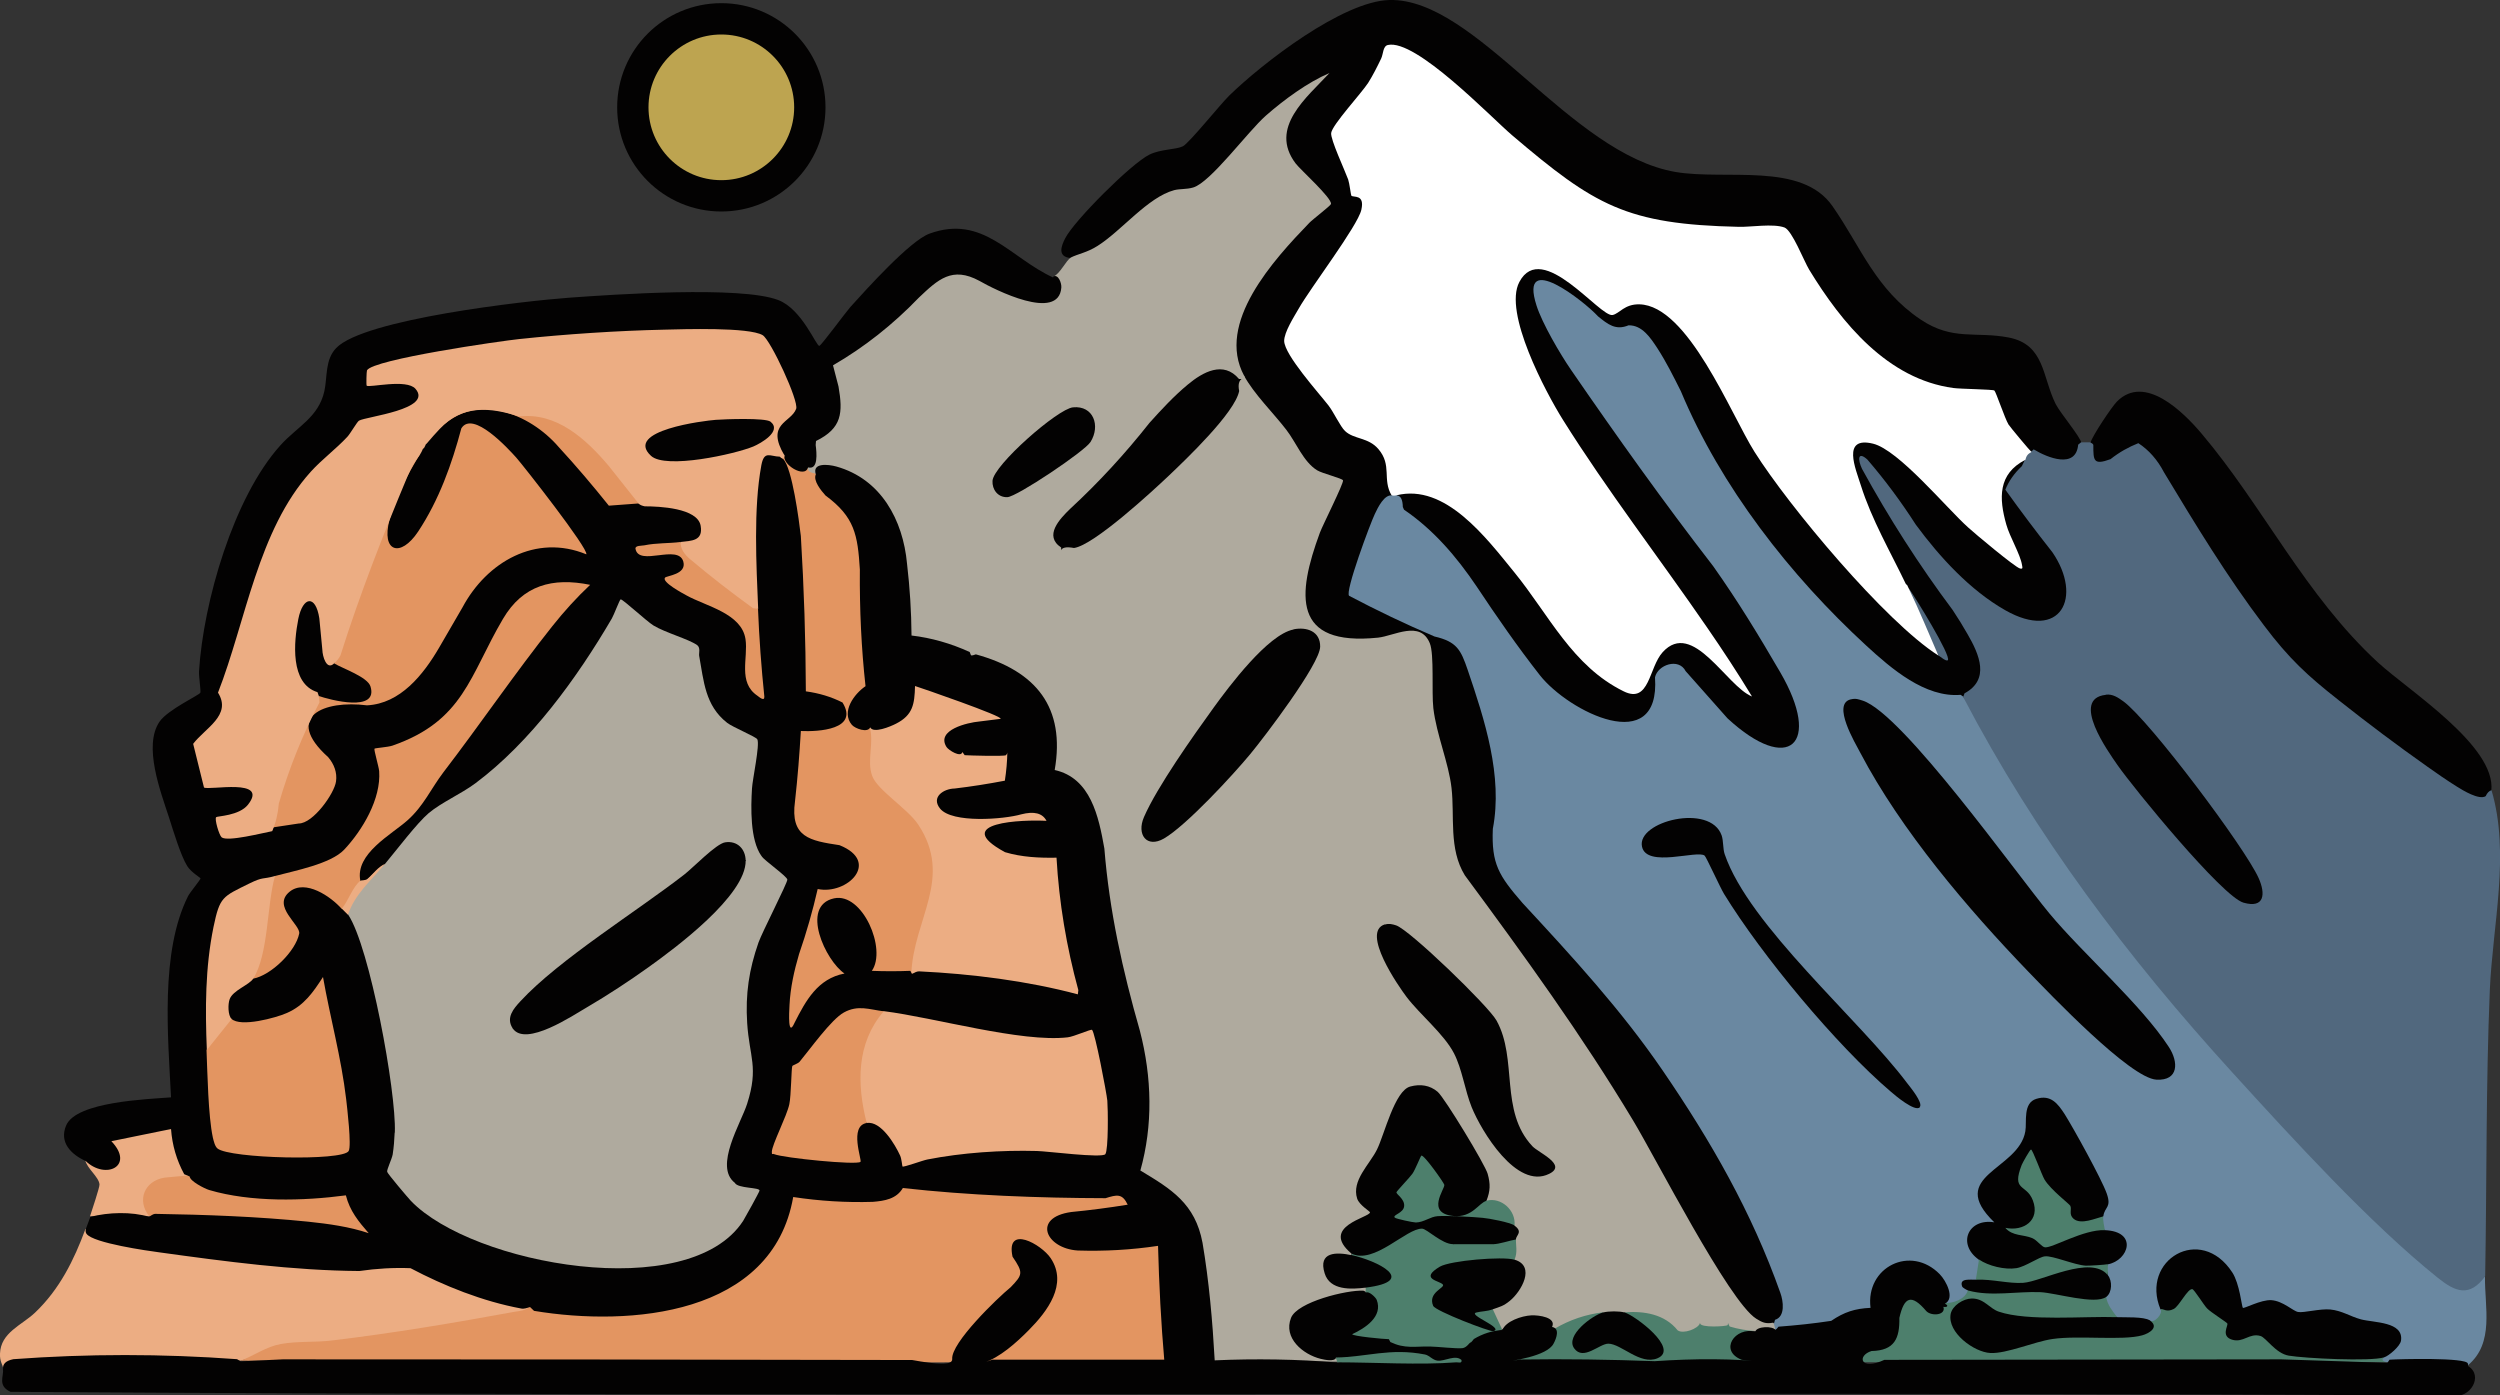
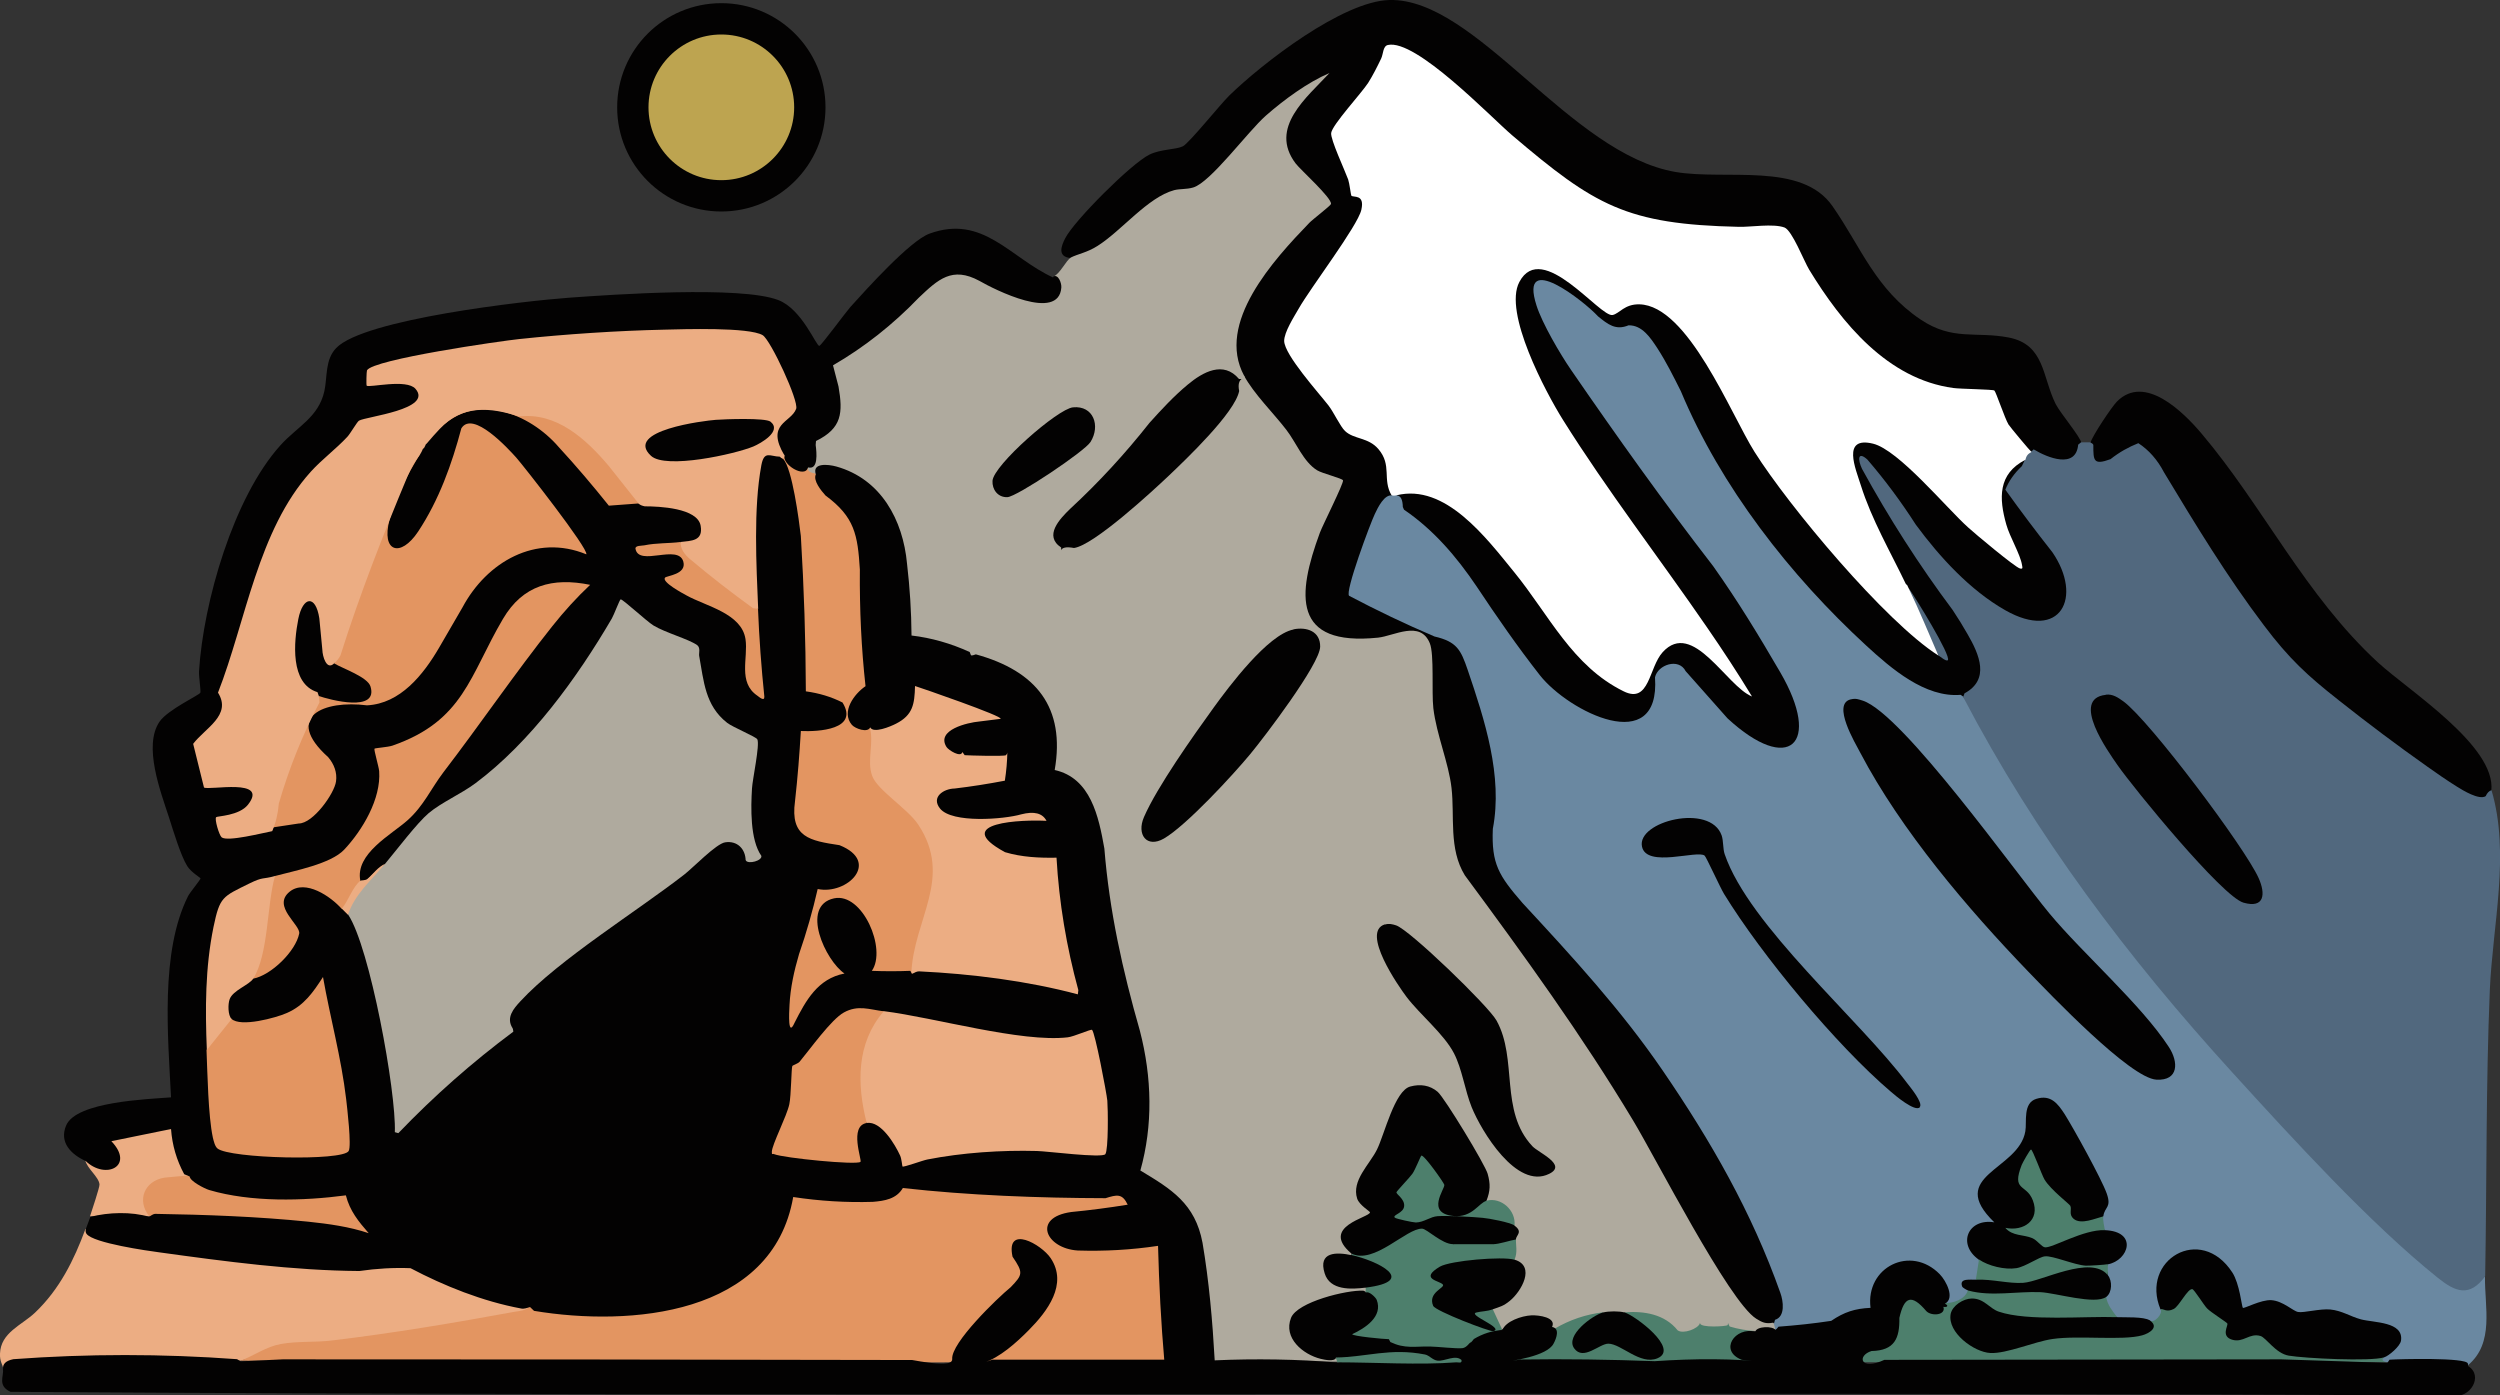
<svg xmlns="http://www.w3.org/2000/svg" id="Layer_2" data-name="Layer 2" viewBox="0 0 150 83.71">
  <rect x="0" y="0" width="150" height="83.71" fill="#333333" stroke="none" />
  <defs>
    <style>
      .cls-1 {
        fill: #6a88a1;
      }

      .cls-2 {
        fill: #030202;
      }

      .cls-3 {
        fill: #ecad83;
      }

      .cls-4 {
        fill: #4d7f6c;
      }

      .cls-5 {
        fill: #afaa9e;
      }

      .cls-6 {
        fill: #fff;
      }

      .cls-7 {
        fill: #51687e;
      }

      .cls-8 {
        fill: #bda450;
      }

      .cls-9 {
        fill: #e39561;
      }
    </style>
  </defs>
  <g id="Layer_1-2" data-name="Layer 1">
    <g>
      <path class="cls-2" d="M124.88,26.56c.16.99-.77,1.36-1.61,1.19-.07-.01-1.31-.58-1.37-.63l-.19.07c-1.07-1.08-1.69-2.17-2.19-3.6-5.83.38-9.79-4.28-12.04-9.16-.4-.66-.44-.69-1.23-.72-4.35.25-8.96-.12-12.5-2.95-2.27-1.75-4.43-3.62-6.5-5.59-.54-.52-3.25-2.69-3.95-2.29-.64,1.62-1.58,3.09-2.8,4.4-.47.53-.53.84-.22,1.48.45.91.77,1.85.96,2.81,1.01.18.69,1.14.31,1.79-1.44,2.11-2.8,4.24-4.1,6.41-.43.69-.06,1.25.36,1.85,1.08,1.3,2.08,2.66,2.98,4.07l.37.26c1.68.38,2.34,1.39,2.28,3.07.13.29.15.53.06.72-.04.02-.62.69-.65.73-.34.56-1.91,4.86-1.77,5.27,1.64.77,3.3,1.48,4.93,2.25.75.35,1.17.2,1.75,1.04.45.66,2.05,6.57,2.15,7.54.25,2.52-.99,4.3.71,6.47,2.13,2.71,4.71,5.06,6.85,7.79,3.27,4.17,7.77,11.32,9.39,16.33.22.67.63,2.04-.44,2.26-.14.48-.85.09-1.16-.12-.5-.33-1.04-1.1-1.39-1.6-.65-.93-1.24-1.9-1.82-2.88-4.18-7.81-9.05-15.28-14.46-22.46-.51-1.44-.72-2.97-.61-4.59l-.1-.86c-.75-2.55-1.24-4.94-1.12-7.56-.12-1.32-1.01-1.62-2.68-.91-7.51,1.17-4.6-5.62-2.69-9.45-1.71-.42-2.44-1.47-3.29-2.98l-1.57-1.87c-.51-.48-.8-1.01-.88-1.57-.42-.23-.53-.75-.6-1.21-.54-3.25,3.31-7.22,5.61-9.15-.64-.79-1.33-1.54-2.07-2.26-1.4-1.77-.05-3.58,1.28-4.88-2.15,1.35-4.02,3.05-5.6,5.09-.77.87-1.52,1.47-2.72,1.43-1.37.62-2.6,1.51-3.7,2.67-.44.41-.95.7-1.48.97-.27.14-.93.43-1.16.25-.76-.09-.55-.69-.3-1.18.55-1.07,3.96-4.48,5.05-5.02.69-.34,1.57-.29,2.01-.5.37-.18,2.24-2.51,2.78-3.04C75.76,3.78,80.56.07,83.37,0c5.21-.12,10.81,9.23,17.17,10.32,3.02.51,7.56-.62,9.41,2.05,1.71,2.45,2.57,4.98,5.3,6.81,1.92,1.28,3.29.69,5.27,1.07,2.18.42,2.01,2.37,2.82,3.99.28.55,1.49,1.98,1.54,2.33Z" />
      <path class="cls-4" d="M129.63,78.56l.15-.18c.5.11.96-.23,1.37-1.02.21-.24.47-.27.66,0,.5.84,1.11,1.37,1.92,1.89l.08.19c-.37,1.15.64.78,1.36.51l.45.02c.5.39,1.01.77,1.53,1.14,1.86.29,3.82.35,5.7.2l.2.14.19.28c-10.59-.08-21.19.06-31.78,0,.37-1.15.88-.8,1.68-1.07.92-.3.35-1.45.83-2.33,1.01-1.84,1.55,1.21,2.61.05.26-.16.55.2.47.47l.17.13c.09,1.35,1.8,2.35,3.08,1.92,2.28-.84,4.5-.92,6.91-.81.36,0,.72-.03,1.07-.09.47-.08.91-.26.7-.77.21-.05.56-.63.65-.65Z" />
      <path class="cls-2" d="M149.48,47.43c-.08.73-.55.63-1.17.47-1.16-.3-9.45-6.64-10.57-7.78-1.6-1.63-3.78-4.86-5.11-6.82-.71-1.06-3.54-6.23-4.31-6.51-.49-.18-1.51,1.37-2.54,1.05-.53-.16-.46-.87-.35-1.28s1.28-2.16,1.59-2.47c1.66-1.67,3.97.62,5.07,1.92,3.69,4.36,6.22,9.72,10.59,13.74,1.84,1.69,7.09,5.01,6.8,7.69Z" />
      <path class="cls-2" d="M116.31,39.33c.29-.03.37-.09.25-.17l-2.02-3.84c-.19.03-.23-.05-.09-.19l-.09-.09c-.07-.04-.15-.09-.21-.15s-.12-.11-.15-.17c-1.07-2.06-2.18-4.2-2.8-6.41-.65-2.33.87-2.38,2.43-1.23.54.4,1.04.86,1.52,1.32,1.82,2.02,3.8,3.83,5.95,5.43l-.09-.38c-.68-1.47-1.74-3.85-.52-5.29.24-.28.68-.76,1.04-.58,0,.02.16.11.05.37-.13.31-1.1,1.16-1.06,1.43.04.23,2.46,3.06,2.86,3.77.6,1.07,1.29,2.43.44,3.57-1.95,2.63-6.79-2.33-8.06-3.87-1.44-1.74-2.48-3.82-4.1-5.4.38,1.08.97,2.04,1.54,3.02,1.16,1.99,5.59,7.58,5.79,9.3.1.89-.28,1.81-1.19,2.07s-1.79-.09-2.58-.45c-3.74-1.72-10.54-10.09-12.63-13.75-.89-1.55-3.14-7.3-4.46-7.84-.58-.24-.74.07-1.16.04-.76-.05-2.44-1.84-3.19-2.31-3.58-2.22-.34,3,.27,4.02,3.79,6.35,9.98,12.74,13.17,19.26.48.98,1.4,2.86.55,3.82-1.12,1.25-3.27-.49-4.19-1.3-.54-.47-2.85-3.34-3.08-3.36-.16-.02-.87.28-.97.43-.36.56.41,1.55-.71,2.55-1.87,1.68-5.4-.88-6.66-2.38-2.22-2.65-4.02-6.22-6.53-8.66-.33-.32-1.43-1.02-1.59-1.23-.18-.24-.12-.66-.28-.95.35-.48,1.37-.29,1.91-.14,1.9.53,3.52,2.44,4.73,3.92,1.16,1.45,2.27,2.95,3.34,4.49.79,1.07,1.68,1.98,2.76,2.75.65.47,1.67,1.19,2.13.2.98-2.62,1.96-3.45,4.27-1.35l1.72,1.72c-3.17-4.67-6.39-9.31-9.66-13.92-1.59-2.41-3.23-4.98-3.97-7.76-.98-3.68,1.17-4.76,3.8-2.38.58.53,1.19,1.02,1.84,1.45,1.06-.59,1.76-.94,2.97-.25.7.4,1.28,1.03,1.78,1.66.7.88,1.28,1.87,1.83,2.85,2.95,6.07,7.52,11.51,12.69,15.87l.39.49Z" />
      <path class="cls-1" d="M117.8,41.84c.25.28.5.58.69.91,2.18,3.75,4.26,7.26,6.81,10.79,3.8,5.25,8.14,10.11,12.53,14.78,2.64,2.81,5.26,5.34,8.14,7.89.92.81,1.98,1.64,2.88.42l.25-.02c-.03,1.79.58,3.98-1.03,5.31-.56-.35-3.94-.18-4.85-.19-.28-.05-.34-.15-.19-.28l.02-.21c2.04-1.42-.22-1.73-1.46-1.89-1.3-.68-2.36-.64-3.74-.45-1.13-.72-1.89-.93-3.12-.27-.16.05-.3-.02-.37-.18,0-3.5-4.55-4.87-4.78-.79.12.35.14.65.05.9.18.24-.41.91-.65.65l-.2.11c-.53-.1-1.06-.14-1.6-.11l-.16-.19c-.43-.07-1-.89-.65-1.21,0-.22.04-.45.1-.68-.06-.23-.06-.44,0-.63-.25-.33-.25-.55,0-.65l.06-.2c1.14-.35,1.26-1.59-.1-1.65l-.15-.2c-.3-.02-.41-.74-.09-.84-.17-.14-.13-.4.13-.78.08-.69-1.84-3.96-2.28-4.71-.93-2.02-2.53-1.97-2.34.5-.46,1.09-1.25,2-2.37,2.74-.89.94-.36,1.61.42,2.46.09.2-.04.27-.23.33-1.23-.15-1.75,1.08-.77,1.84v.23c.25.21.13,1.11-.19,1.21-.09.16-.32.24-.68.23.1.14.17.28.21.42.43.29-1.27,1.26-1.4.75.65-1.76-2.55-3.56-3.95-1.39-.43.66-.26,1.79-.33,1.86-.05.05-.96.02-1.33.12-.42.12-.84.55-1.15.62-.95.2-2.39.23-3.4.38-.28.03-.33-.24-.09-.37l.06-.21c.63-.19.5-1.13.32-1.62-1.71-4.83-4.16-9.1-7.06-13.34-2.5-3.65-5.4-6.8-8.41-10.05-1.42-1.64-1.87-2.34-1.78-4.45.61-3.17-.49-6.54-1.51-9.54-.41-1.2-.65-1.69-1.99-2-1.76-.75-3.47-1.57-5.12-2.44-.28-.2,1.28-4.38,1.54-4.91.18-.39.58-1.2,1.04-1.11.04-.26.18-.21.28,0,.23.01.35.24.36.69l.07.16c1.75,1.19,3.14,2.8,4.36,4.61,1.21,1.82,2.45,3.61,3.79,5.32,1.72,2.19,7.25,4.97,6.91.13.16-.75,1.42-1.19,1.84-.37l2.51,2.83c3.68,3.4,5.69,1.57,3.16-2.77-1.3-2.23-2.52-4.24-4.02-6.36-2.97-3.84-5.78-7.78-8.53-11.78-.66-.96-1.73-2.79-2.07-3.86-1.08-3.37,2.89-.23,3.69.65.59.48,1.06.86,1.83.54.82-.02,1.32.75,1.73,1.37.53.82.97,1.7,1.41,2.58,2.39,5.72,6.55,11.06,11.13,15.27,1.5,1.38,3.53,3.13,5.66,2.95l.2.14Z" />
      <path class="cls-2" d="M111.06,41.96c.3-.07.45,0,.71.08,2.4.79,9.18,10.34,11.19,12.76s5.51,5.47,7.17,8.02c.59.9.6,2.03-.74,1.96-1.58-.08-6.41-5.16-7.69-6.48-3.64-3.78-7.63-8.47-10.08-13.13-.3-.58-1.73-2.94-.57-3.21Z" />
      <path class="cls-2" d="M115.19,66.44c-.3.29-1.5-.73-1.73-.93-3.28-2.79-7.77-8.21-10.02-11.88-.22-.36-1.06-2.2-1.16-2.29-.42-.36-3.48.76-3.76-.54-.33-1.52,4.1-2.63,4.78-.67.11.32.07.8.18,1.12,1.47,4.3,8.06,9.89,10.95,13.74.16.21.99,1.2.75,1.44Z" />
      <path class="cls-7" d="M125.44,26.56c.07.03.16.08.16.15,0,.92,0,1.22,1.03.84.53-.42,1.09-.73,1.67-.96.63.41,1.15,1,1.54,1.75,1.9,3.15,3.77,6.24,6.01,9.2,1.5,1.99,2.59,2.99,4.48,4.48,1.73,1.37,3.5,2.7,5.3,3.97.59.42,1.18.83,1.79,1.21.35.22,1.33.82,1.72.57.09-.2.21-.32.35-.36,1.13,3.82.07,8.07-.1,11.97-.24,5.68-.18,11.53-.28,17.2-.94,1.27-1.78.94-2.84.09-4.09-3.28-8.74-8.38-12.31-12.3-6.31-6.93-11.81-14.22-16.17-22.55l.08-.22c1.54-.83.89-2.33.19-3.54-.28-.49-.58-.98-.9-1.46-2.02-2.7-3.83-5.53-5.44-8.47-.27-.58-.25-1.07.32-.56,1.06,1.23,2.03,2.54,2.91,3.91,1.43,1.94,3.25,3.93,5.36,5.13,3.32,1.89,4.69-.77,2.83-3.48-.97-1.23-1.91-2.48-2.82-3.75.21-.52.54-.99.99-1.41l.2-.41c-.3-.19.08-.69.37-.47l.14-.13c.82.5,2.54,1.2,2.67-.28l.17-.14h.56Z" />
      <path class="cls-2" d="M126.35,41.68c.41-.05.73.17,1.05.4,1.56,1.13,7.31,8.79,8.12,10.61.42.94.36,1.83-.91,1.47s-6.59-6.86-7.57-8.27c-.53-.77-2.84-3.97-.69-4.2Z" />
      <path class="cls-7" d="M114.54,35.32c.35.48,2.55,4.04,2.33,4.29-.09.1-.46-.22-.56-.28-.82-1.15-1.44-2.63-1.77-4.01Z" />
      <path class="cls-7" d="M114.44,35.13c-.13.13-.18.08-.09-.09l.09.09Z" />
      <path class="cls-6" d="M83.5,29.73c-.58-.97.04-1.81-.8-2.79-.61-.71-1.46-.57-2-1.08-.29-.28-.68-1.13-.99-1.53-.59-.76-2.64-3.03-2.66-3.87,0-.54.59-1.45.87-1.94.7-1.24,3.54-4.96,3.76-5.93s-.48-.72-.6-.85c-.03-.04-.11-.74-.19-.97-.2-.55-1.07-2.41-1.02-2.79.06-.49,1.82-2.39,2.22-3.01.29-.46.54-.96.78-1.46.13-.27.1-.74.4-.81,1.68-.38,6.15,4.3,7.45,5.41,4.97,4.23,6.86,5.35,13.61,5.5.71.02,2.06-.21,2.74.04.46.18,1.17,2.02,1.48,2.53,1.95,3.2,4.71,6.57,8.65,7.1.42.06,2.36.08,2.46.15.09.06.63,1.68.85,2.04.11.17,1.28,1.57,1.38,1.65-.23.12-.3.22-.37.47-1.65.84-1.59,2.31-1.14,3.89.2.72.84,1.78.94,2.42.02.13.08.26-.12.21-.28-.06-2.73-2.11-3.12-2.47-1.3-1.17-4.17-4.65-5.7-5.02-1.9-.46-1.04,1.51-.73,2.5.65,2.06,1.77,3.98,2.7,5.92.02.04.08.07.09.09.03.06.06.12.09.19.63,1.3,1.19,2.68,1.77,4.01-3.18-2.02-8.97-8.95-11.03-12.22-1.43-2.27-3.99-8.79-6.91-8.85-.89-.02-1.19.55-1.6.64-.75.17-4.24-4.56-5.6-1.98-.97,1.83,1.58,6.61,2.61,8.26,2.64,4.22,5.84,8.37,8.67,12.49.93,1.35,1.83,2.72,2.68,4.12-1.53-.61-3.55-4.65-5.36-2.66-.84.92-.78,3.12-2.34,2.35-3.08-1.51-4.49-4.6-6.56-7.14-1.68-2.06-4.14-5.36-7.08-4.62-.16.04-.27,0-.28,0Z" />
      <path class="cls-4" d="M105.31,79.86c-.56.11-1.62.39-1.24,1.19.26.54,1.78.41,2.26.67h-16.4c.81-.41,3.85-.59,3.17-2.14,1.02-.27,1.93-1.25,3.08-.84v.13c-.62.28-2.66,1.81-1.08,2.1.73-.48,1.4-.6,2.01-.39,2.5,1.58,3.63.59.97-1.31-.34-.14-.54-.32-.58-.53.76-.48,2.01-.04,2.73.39.21.12.54.59.68.62.2.04.89-.35,1.11-.35h1.68c.29,0,1.32.3,1.63.47Z" />
      <path class="cls-2" d="M63.66,33.08c-.65-.48-.85-.85-.46-1.63.35-.71,2.19-2.22,2.84-2.94,1.36-1.51,4.86-6.18,6.73-6.5.71-.12,1.45.07,1.79.72-.08.25.04.55-.02.86-.39,1.84-8.06,8.99-10,9.47-.23.06-.74-.06-.88,0Z" />
      <path class="cls-5" d="M106.43,79.4l.09.37c-.33.05-.87.02-1.21.09-.52-.03-1.03-.12-1.53-.27l-.1-.2s0,.09-.03.12c-.05.07-1.63.18-1.65-.12-.11.34-1.01.67-1.34.43-.78-.97-2.01-1.17-3.18-1.08-.11.15-.31.19-.62.12-.33.08-.56.04-.69-.12-1,.12-1.97.44-2.89.98l-.18-.14c-.29-.65-1.35-.57-1.92-.38-.41.14-.63.38-1.07.56-.31.01-.77-.96-.56-1.21l.04-.21c.91-.14,2.47-1.9,1.31-2.56l-.05-.21c-.15-.25-.15-1.02.09-1.21l-.11-.08c.09-.25.09-.51.02-.76l-.18-.16c-.03-.7-.67-1.27-1.36-1.17l-.14-.16-.12-.22c.14-.37.15-.73.07-1.12-.18-.91-2-3.72-2.61-4.54-1.23-1.65-2.47-.84-2.97.86-.42,1.24-.84,2.38-1.65,3.42-.48.9-.57,1.5.39,2.12.11.18.07.35-.11.45l-1.14.6c-.64.47-.46.87.04,1.35v.24c.05.03.05.06,0,.09l-.13.16c-2.72-.42-1,2.32.84,1.62l.13.17c.26.06.25.21,0,.28-.97.14-4.06.61-4.34,1.67-.36,1.43,1.38,2.25,2.57,2.24.26.03.32.11.09.28-2.48,0-4.97,0-7.46,0-.31-2.01-.37-4.08-.66-6.09-.24-1.66-.48-2.77-1.76-3.93-.38-.35-2.11-1.29-2.15-1.41-.05-.15.41-1.85.46-2.23.54-4.35-1.16-8.12-1.99-12.24-.5-2.47-.34-7.45-2.37-9-.36-.27-1.16-.47-1.21-.52-.09-.1.1-1.67.09-2-.12-3.17-2.36-3.99-4.94-4.98.08-.62.47-1.24.84-1.72.35-.46,4.27-4.39,4.56-4.52.06-.21.33-.27.8-.18,1.19-.16,4.72-3.42,5.69-4.34,1.02-.97,3.97-3.78,4.22-5.08-.08-.39-.01-.64.19-.75.01-.04.1-.11.09-.19.62,1.14,1.76,2.24,2.55,3.27.59.76,1.02,1.92,1.85,2.43.31.19,1.5.48,1.55.6.06.16-1.22,2.69-1.39,3.15-1.37,3.72-1.67,6.82,3.49,6.29.96-.1,2.54-1.07,3.11.34.27.67.1,2.91.21,3.89.19,1.6.92,3.28,1.09,4.78.2,1.73-.18,3.65.8,5.25,3.54,4.79,7.02,9.59,10.09,14.7,1.33,2.2,5.76,10.88,7.39,11.9.35.22.57.33,1.02.24Z" />
      <path class="cls-2" d="M83.11,55.47c.23-.07.43-.02.65.05.8.25,5.54,4.83,6.03,5.71,1.29,2.32.17,5.42,2.15,7.54.37.4,2.12,1.12,1.01,1.66-1.95.97-4.07-2.57-4.65-4-.41-1.02-.57-2.28-1.06-3.23-.6-1.16-2.03-2.31-2.85-3.39-.47-.62-2.76-3.91-1.29-4.35Z" />
      <path class="cls-2" d="M77.61,37.76c.8-.16,1.61.12,1.6,1.04-.01,1.04-3.36,5.44-4.19,6.44-1.05,1.27-3.84,4.29-5.18,5.07-1.04.6-1.66-.24-1.2-1.29.78-1.8,2.97-4.89,4.17-6.55.92-1.27,3.26-4.4,4.8-4.7Z" />
      <path class="cls-5" d="M64.21,15.47c.49-.25.99-.3,1.65-.72,1.45-.92,3-2.91,4.59-3.34.35-.09.73-.04,1.14-.16,1.05-.31,3.28-3.36,4.36-4.31s2.51-2,3.82-2.56c-1.35,1.46-3.66,3.28-2.03,5.43.27.36,2.18,2.07,2.12,2.43-.01.09-1.11.93-1.3,1.13-2.13,2.21-5.63,6.01-3.91,9.18.08.21.05.27-.09.19h-.22c-.93-1.11-2.17-.42-3.08.34-.83.69-1.57,1.49-2.29,2.29-1.46,1.85-3.04,3.57-4.75,5.15-.64.62-1.61,1.63-.55,2.33v.23s.03.2.03.2c-1.53,1.38-3,2.88-4.41,4.38-.36.46-.69.96-.82,1.54l-.21.12c-.78-.3-2.11-.8-2.88-.98-.22-.05-.81-.01-.84-.04-.1-.1-.07-2.06-.09-2.38-.26-3.16-.49-6.19-3.79-7.58-.49-.21-1.46-.64-1.71.08-.18.36-.9-.16-.47-.37.63-.37.13-1.25.33-1.68.07-.15.85-.47,1.12-.84.92-1.27-.29-3.45-.1-3.73.06-.09,1.51-.85,1.87-1.12.92-.69,4.5-4.22,5.15-4.35,1.83-.39,3.95,1.9,5.85,1.66.82-.11,1.07-.81.51-1.4.38-.14.77-.99,1.03-1.12Z" />
      <path class="cls-2" d="M64.38,24.44c1.23-.12,1.66,1.11,1.05,2.08-.35.56-4.42,3.29-4.99,3.31s-.92-.46-.89-.98c.06-.94,3.91-4.32,4.83-4.41Z" />
      <path class="cls-4" d="M90.96,74.37c-.02.32.11.77-.09,1.21l-.19.15c-1.12-.07-2.36-.01-3.47.22-.24.05-1.5.42-1.06.69.73.26.81.56.16,1.02-.15.13-.26.43-.15.6.14.21,2.8,1.3,3.16,1.35l-.84-.52c-.49-.56.77-.77,1.09-.53l.56,1.21c-.62.26-1.25.48-1.86.75l-.49.13c-1.47-.11-2.92-.15-4.35-.13-.38.01-2.42-.19-2.61-.37-.15-.14.06-.16.12-.21.5-.36,1.25-.53,1.47-1.23.28-.88-.31-.8-.47-1.17-.02-.05.02-.2,0-.28l.17-.21c2.7-.34.06-1.29-.95-1.54l-.05-.2v-.09l.18-.12c.62.21,1.25-.11,1.78-.4.69-.5,1.42-.88,2.19-1.14.47.15.92.39,1.34.72.31.08.51.21.61.39.02-.07.05-.18.11-.19.24-.02,2.09-.05,2.18,0,.07.04.11.11.13.19.07-.24.94-.42,1.21-.44l.14.16Z" />
      <path class="cls-4" d="M126.37,77.81c.07.48.37.84.65,1.21l-.21.18c-1.91.11-5.64.27-7.29-.51-.72-.68-1.65-.9-2.24.04l-.23.1-.47-.47s.08-.16.09-.19c.49.05,1.25-.21,1.4-.75l.27-.12c1.35.12,2.7.13,4.07.03l2.61.41c.46,0,.91.02,1.35.05Z" />
      <path class="cls-2" d="M126.19,72.97c-.03.35-1.22.58-1.49.47-.58-.22-.69-.4-.65-1.01-1.13-.84-1.77-1.8-2.22-3.12-.24.39-.77,1.3-.46,1.71,1.2.79,1.28,2.56-.31,2.85.68.09,1.16.28,1.66.78,1.11-.47,2.24-.81,3.41-1.03l.15.19c2.01.07,1.45,1.81.19,2.05l-.09.2c-1.29,0-2.43-.15-3.67-.49-1.31.7-2.58,1.12-3.95.22l-.03-.21c-1.32-.93-.65-2.5.93-2.24-2.92-2.82,1.46-3.12,1.86-5.46.1-.57-.16-1.7.66-1.95.87-.27,1.29.29,1.7.92.54.86,2.21,3.88,2.52,4.75s-.12.79-.2,1.37Z" />
      <path class="cls-2" d="M129.63,78.56c-1.23-2.95,2.41-5.14,4.31-2.21.44.68.56,2.03.63,2.12.06.07,1.09-.5,1.71-.46.71.05,1.3.66,1.61.71.34.06,1.31-.21,1.93-.15.7.07,1.2.42,1.83.59.79.21,2.58.13,2.41,1.28-.05.34-.74.92-1.01,1-.82.26-4.77.06-5.72-.1-.79-.13-1.36-1.08-1.7-1.18-.67-.2-1.03.43-1.71.22s-.22-.84-.28-.97c-.03-.07-.99-.67-1.21-.9-.2-.2-.78-1.15-.89-1.16-.28-.05-.8,1.04-1.12,1.19-.43.22-.61-.03-.78.01Z" />
      <path class="cls-2" d="M127.02,79.03c.44.02,1.62-.04,1.96.19.61.41-.04.79-.45.9-1.17.33-3.82-.01-5.38.22-1.1.16-2.75.89-3.73.84s-2.59-1.23-2.38-2.34c.1-.51.76-.92,1.26-.93.75-.01,1.06.6,1.63.79,1.72.59,5.16.26,7.08.33Z" />
      <path class="cls-4" d="M126.28,73.81c-1.27-.05-3.14,1.08-3.58,1.03-.2-.02-.47-.43-.76-.55-.53-.23-1.19-.11-1.62-.62,1.09.23,2.11-.45,1.65-1.65-.39-1.01-1.29-.52-.67-2.12.05-.13.5-.93.56-.93.1,0,.64,1.51.81,1.8.38.63,1.5,1.47,1.55,1.58.1.22-.11.52.2.78.44.37,1.31-.03,1.78-.15-.04.28.06.56.09.84Z" />
      <path class="cls-2" d="M126.47,76.51c.28.34.26,1.04-.09,1.3-.66.5-3.04-.24-3.96-.28-1.38-.06-2.97.28-4.33-.1-.07-.02-.34-.17-.36-.24-.2-.53.52-.39.83-.41l.24-.19c.89.09,1.78.16,2.67.18l2.9-.82c.47-.05,2.15-.1,2.11.55Z" />
      <path class="cls-4" d="M126.47,75.86v.65c-1.02-1.25-3.98.39-5.08.46-.86.06-1.85-.23-2.84-.19l.19-1.21c.56.39,1.56.63,2.24.52.56-.09,1.36-.68,1.72-.71.46-.05,1.77.52,2.44.56.19.01,1.16-.05,1.34-.09Z" />
      <path class="cls-2" d="M89.19,72.04c-.13.31-.39.57-.77.8.8.04,1.59.18,2.34.43l.1.26c.54.39.11.57.09.84-.37.06-1,.28-1.35.28h-2.42c-.66,0-1.57-.92-1.85-.93-.94-.04-2.89,2.18-4.25,1.49-1.92-1.63,1.12-2.16,1.12-2.47,0-.06-.64-.43-.77-.82-.35-1.09.74-2.04,1.19-2.95s1.06-3.54,2-3.78c.6-.16,1.17-.08,1.64.32.41.35,2.85,4.37,3,4.92.17.61.16,1.02-.07,1.61Z" />
      <path class="cls-2" d="M90.87,75.58c1.3.38.4,1.92-.28,2.47-.39.32-.58.35-1.03.51-.36.13-.67.11-.98.19-.55.14,1.7.93,1.02,1.12-.19.05-3.48-1.21-3.61-1.52-.34-.81.74-1.08.58-1.28-.18-.23-1.44-.32-.18-1.07.63-.37,3.77-.63,4.47-.42Z" />
      <path class="cls-2" d="M97.48,78.75c.6.17,3.33,2.19,1.96,2.75-1.03.42-2.16-.87-2.94-.88-.54,0-1.5,1.05-2.05.28s1.09-1.98,1.73-2.15c.34-.09.98-.09,1.3,0Z" />
      <path class="cls-4" d="M89.19,72.04c.88-.23,1.78.59,1.68,1.49-.26-.19-1.54-.43-1.91-.46-.61-.06-2.12-.14-2.7-.1-.45.03-.82.37-1.31.38-.16,0-1.19-.22-1.26-.29-.17-.17.53-.26.56-.7s-.5-.71-.46-.83c.02-.07.8-.89.95-1.1.18-.25.49-1.06.54-1.09.14-.1,1.36,1.63,1.38,1.75.04.25-1.14,1.7.55,1.87,1.14.11,1.51-.79,1.98-.91Z" />
      <path class="cls-2" d="M81.08,75.3c1.51.33,4.09,1.56.84,1.96-.84.1-2.12.18-2.44-.86-.41-1.31.72-1.28,1.61-1.09Z" />
      <path class="cls-3" d="M31.78,78.37c.18.27-.15.36-.4.43-4.77.87-9.72,1.76-14.5,2.02-.8.32-1.61.59-2.43.82-3.97-.01-9.4-.41-13.19,0-.48.05-.72.12-1.07.47-.03-.25-.21-.41-.19-.89.04-1.27,1.31-1.71,2.1-2.46,1.47-1.4,2.34-3.15,3.03-5.03.75.6,1.76.74,2.68.9,3.85.69,9.02,1.25,12.92,1.43,1.2.06,2.9-.37,3.91-.18.33.06,1.08.59,1.48.76,1.87.77,3.65,1.4,5.65,1.75Z" />
      <path class="cls-3" d="M5.13,69.61c.8.36,2.42.75,1.7-.72-.1-.21-.55-.45-.3-.63l3.91-.79c.14,1.11.2,2.18.93,3.08,0,.08-.02.14-.09.19-1.32-.04-3.19.3-2.27,2.02l-.07.22c-1.18-.03-2.36.02-3.54,0,.1-.31.58-1.74.57-1.91-.03-.45-.76-.97-.85-1.45Z" />
      <path class="cls-9" d="M31.78,78.37c5.73,1.02,14.58.42,15.63-6.81,1.36.17,5.13.69,6.21,0,.2-.13.41-.51.49-.53.1-.02,1.6.27,1.95.27,3.38.03,7.01.45,10.25.37.27,0,.62-.21.84-.18.18.02.88.71.79.84-.17.24-3.52.46-4.08.62-.99.28-1.22.99-.27,1.54,1.54.9,5.82-.15,6.03.07.25.26.08,6.29.47,7.18h-11.09c1.6-1.13,5.44-3.88,3.9-6.18-.35-.52-2.06-1.76-2.04-.58.01.59.77.91.51,1.63-.17.49-1.89,1.86-2.37,2.38-.68.75-1.49,1.77-1.74,2.75-14.27.06-28.55-.05-42.81-.1.82-.32,1.52-.84,2.4-1,.99-.18,2.05-.09,3.05-.21,3.67-.44,7.32-1.05,10.95-1.72.29-.05.75-.07.93-.33Z" />
      <path class="cls-9" d="M47.07,27.31c.24.4.88,1.05,1.4.75-.05.32.42.32.47.37.11.13.31.69.56.98.46.54,1.3,1.15,1.66,1.7.84,1.28.6,5.18.66,6.79.04,1.11.17,2.25.3,3.35-1.08.65-1.8,2.38.08,2.38.26.13.36.42.29.88-.26,1.12-.07,2.03.56,2.72,2.18,1.79,3.55,3.3,3,6.32-.49,1.54-.87,3.1-1.14,4.69l-.2.21c-.41-.02-2.68.08-2.8,0-.04-.03.41-.4.47-.79.2-1.3-.98-4.16-2.56-3.49s.18,4.03,1.44,4.37c-.74.01-1.55.34-2.09.84-.75.7-1.12,1.92-1.7,2.58-.06.07,0,.17-.21.12-.5-3.15.97-5.88,1.69-8.84.91.08,2.98-.47,2.23-1.74-.64-1.08-2.6-.42-3.4-1.54-.6-.85-.06-3.79.04-4.89.02-.23-.05-1.3,0-1.35.12-.12,2.78.25,2.8-.97.01-.97-2.22-.8-2.43-1.14-.23-.38-.05-4.89-.09-5.76-.12-2.76-.31-5.85-1.31-8.43.02,0,.18-.14.28-.09Z" />
      <path class="cls-9" d="M25.17,27.31c-.46.94-1.58,3.44-1.73,4.38-.12.74.12,1.37.92.83.59-.4,2.09-3.59,2.41-4.4.25-.65.54-2.13.75-2.51.16-.3.45-.37.77-.35,1.85.13,5.13,5.05,6.18,6.59.11.16,1.11,1.64,1.04,1.71-.06.06-1.19-.42-1.55-.45-6.89-.67-6.22,7.92-11.24,9.33-1.17.33-3.6-.4-3.99.95s2.09,1.71,1.55,3.88c-.08.31-1.32,1.98-1.6,2.13-.52.28-1.75.36-2.36.48.1-2.96,1.68-5.47,2.8-8.11l.17-.14c1.02.5,4.36.63,2.05-.98l-1.22-.59-.07-.25c1.44-3.79,2.49-7.98,4.42-11.56.15-.29.4-.77.7-.93Z" />
      <path class="cls-3" d="M52.19,43.61c.57,0,1.66-.34,2.05-.79.59-.68.33-1.07.46-1.78.02-.12-.06-.17.13-.13.69.28,5.54,1.77,5.56,2.27,0,.21-4.02.15-3.5,1.44.08.19.67.47.84.47h2.7s.19-.18.23-.05l-.21,1.89c-.57.3-3.8.46-3.97.78-.67,1.3,2.63,1.23,3.19,1.19.79-.06,2.64-.7,3.17,0,.07.09.21.4.14.46-.17.16-5.38-.3-3.2,1.29.76.55,2.83.62,3.76.58.14,2.97.67,5.91,1.49,8.76-.74-.33-1.41-.49-2.21-.63-2.44-.45-5.66-.82-8.14-.95.13-3.27,2.54-5.73.41-8.94-.64-.96-2.46-2.07-2.76-2.92-.34-.93.14-2-.16-2.96Z" />
      <path class="cls-9" d="M11.38,70.55c.15.01.91.53,1.26.65,1.81.6,5.14.55,7.08.47.21,0,1.11-.22,1.16-.19.06.04.31.95.49,1.24.11.18,1.27,1.49,1.19,1.55-.05.05-1.16-.37-1.4-.42-3.24-.7-8.76-.79-12.21-.88-.76-.96-.28-2.11.91-2.31.2-.03,1.38-.13,1.51-.12Z" />
      <path class="cls-9" d="M38.68,30.38c-.39,0-2.1.21-2.24.14-.19-.09-2.01-2.46-2.38-2.85-2.17-2.32-4.61-4.39-7.69-1.96,1.69-1.74,2.26-1.2,4.34-.94.45.06.95-.04,1.39,0,2.87.34,4.91,3.53,6.57,5.59Z" />
      <path class="cls-2" d="M63.19,16.59c.31-.16.51.4.49.66-.15,2.08-4.02.12-4.92-.4-1.63-.88-2.47-.09-3.63,1.01-1.56,1.62-3.27,2.97-5.15,4.06l.33,1.27c.27,1.57.22,2.5-1.35,3.27l-.02.24c.06.46.17,1.52-.46,1.34-.16.7-1.61-.18-1.4-.75-.64-.22-.8-1.43-.33-1.94.98-.85.99-.86.56-1.99-.24-.64-1.14-2.74-1.61-3.12-.23-.18-1-.25-1.31-.28-2.55-.22-5.6-.05-8.18.11-2.31.15-4.58.36-6.83.66-.93.12-6.83,1.05-7.17,1.52-.04.05-.04.66,0,.68l1.71-.12c2.39.15,1.27,1.88-.38,2.08l-1.91.49-.65.93c-2.35,1.96-4.13,4.27-5.1,7.21-.9,2.73-1.76,5.41-2.57,8.05.37.65.15,1.34-.33,1.86l-1.18,1.2.59,2.44,1.45-.06c2.9.02.99,2.17-.71,2.17.14.93.24,1.05,1.15.88l1.87-.37.17.15.08-.2,1.52-.23c.87,0,2.14-1.8,2.24-2.52.08-.54-.12-1.05-.47-1.46-2.7-2.43-.25-3.44,2.33-3.11,2-.1,3.38-1.84,4.32-3.45l1.41-2.43c1.46-2.73,4.41-4.43,7.43-3.18.14-.33-3.79-5.34-4.21-5.81-.46-.51-2.6-2.86-3.29-1.75-.57,2.15-1.34,4.3-2.59,6.19-1.06,1.6-2.23,1.23-1.72-.7.35-1.31,1.09-2.75,1.81-3.9-.23-.16-.07-.39.19-.37l.09-.09c-.19-.16-.15-.22.09-.19l.09-.09c-.07-.37.37-.87.75-.84,2.14-2.2,5.38-.92,7.13,1.11,1.05,1.14,2.05,2.32,3.01,3.52l1.88-.14.28.17c.01-.09.06-.18.13-.19.91-.02,2.9.16,3.33,1.08s-.48,1.7-1.32,1.25l-.22.21-1.45.1c-2.15.31.5.42,1.08.25,1.48.13,1.15,1.51-.13,1.71-.01.28,2.53,1.43,2.92,1.57,1.93,1.01,2.07,1.72,1.87,3.82-.01.61.2,1.16.74,1.48l-.29-4.16c0-.33.05-.65.14-.97l-.2-.39c-.12-2.56-.2-5.12.12-7.67.03-.28.07-.6.16-.86.2-.61.89-.64,1.23-.21.07.05.13.09.19.15.54.55.95,3.68,1.06,4.62.19,3.13.29,6.23.3,9.32.8.11,1.53.33,2.2.67,1,1.62-1.44,1.76-2.5,1.71-.08,1.37-.19,2.78-.35,4.21-.3,2.17.89,2.37,2.67,2.64,2.49,1,.46,3-1.31,2.63-.3,1.31-.67,2.61-1.12,3.91-.29.99-.52,2.01-.57,3.05-.03.52-.1,1.97.3,1.07.68-1.34,1.39-2.65,3-2.96-1.13-.75-2.68-4.06-.63-4.51,1.71-.37,3.18,3.05,2.27,4.35.77.03,1.54.03,2.31,0l.1.19c.07-.04.14-.08.21-.11s.14-.05.21-.05c3.15.15,6.5.57,9.53,1.38l.03-.25c-.71-2.6-1.16-5.27-1.31-7.95-1.03.02-2.09-.03-3.09-.33-3.34-1.81,1.11-1.96,2.49-1.88-.24-.46-.74-.59-1.52-.39-1.04.3-4.15.55-4.87-.35-.55-.69.22-1.19.88-1.2,1.01-.12,2.02-.28,3.01-.47.09-.58.14-1.15.15-1.72,0,.08-.03.13-.08.19-.09.08-2.2.02-2.48,0l-.14-.19c-.08.36-.83-.11-.95-.3-.65-1.03,1.28-1.47,1.96-1.53l1.28-.16c.24-.13-4.86-1.89-5.13-1.97-.03,1.08-.12,1.74-1.14,2.26-.35.18-1.36.6-1.55.22-.15.35-.9.08-1.1-.15-.66-.78.14-1.86.82-2.32-.25-2.26-.36-4.59-.34-7-.13-2.08-.31-3.15-2.06-4.44-.27-.3-.76-.9-.58-1.27-.24-.7.72-.61,1.23-.47,2.68.75,4,3.21,4.24,5.83.17,1.45.26,2.88.27,4.31,1.19.14,2.35.47,3.49.99l.09.23.28-.09c3.63,1,5.38,3.19,4.73,6.94,2.16.48,2.64,2.79,2.98,4.71.3,3.74,1.09,7.3,2.13,10.93.73,2.81.79,5.68.03,8.39,1.85,1.11,3.29,1.98,3.73,4.34.39,2.3.6,4.7.73,7.05,2.46-.11,4.93-.07,7.38.13.51-.15.52-.2.03-.16l-.13-.12c-.11.24-.67.12-.92.06-1.06-.26-2.26-1.25-1.78-2.46.38-.96,3.36-1.68,4.32-1.63.08,0,.13.05.16.12.18-.13.6.28.66.43.39,1.01-.7,1.7-1.47,2.06,0,.12,1.93.3,2.2.3l.1.19c1.45.09,2.9.15,4.34.18.15-.1.32-.16.5-.18l.16-.2c.53-.32,1.1-.5,1.71-.54.21-.53,1.15-.85,1.74-.88.45-.02,1.52.12,1.24.7.48.07.27.67.09,1-.39.75-2.47,1.04-3.26,1.14l1.29-.19c2.68-.04,5.36,0,8.04.1,2.34-.16,4.76-.18,7.07.09l-1.84-.17c-1.41-.55-.41-2,.81-1.69.06-.33,1.07-.36,1.21-.09l.18-.21c1.06-.08,2.11-.19,3.16-.35.78-.53,1.43-.74,2.36-.78-.31-2.45,2.41-3.8,4.15-2.02.4.41.93,1.46.31,1.77.24.11.16.23-.09.19.17.5-.7.58-1.02.26-.9-1.06-1.33-.87-1.62.4.02,1.23-.28,1.96-1.67,1.99-.88.27-.7,1.21.77.53l23.83-.03c2.12.07,4.24.14,6.35.21l.13-.19c.63-.04,4.6-.14,4.7.23.01.05.01.09.01.15.96.59.11,1.96-.88,1.77-48.82-.26-97.74.11-146.57-.22-.79-.37-.4-.92-.45-1.37-.03-.31.18-.5.62-.59,4.45-.33,8.93-.33,13.42,0l.22.13,2.52-.12c12.59,0,25.18.01,37.77.04,1.42.26,2.43.35,2.4-.06-.08-.96,2.69-3.64,3.51-4.31.72-.75.77-.86.11-1.83-.42-1.95,1.73-.75,2.29.09,1.04,1.56-.2,3.19-1.31,4.31-.74.75-1.76,1.67-2.74,1.97l.55-.19h10.43l.11.19-.22-.09c-.2-2.3-.32-4.62-.38-6.93-1.6.24-3.2.33-4.81.28-1.93-.12-2.76-1.98-.4-2.31,1.14-.11,2.27-.26,3.39-.44-.33-.69-.65-.6-1.33-.39-4.03-.01-8.24-.17-12.16-.61-.39.66-1.09.77-1.8.83-1.6.05-3.2-.05-4.78-.29-1.24,7.1-9.78,7.79-15.55,6.83l-.24-.23c-.09.03-.18.06-.27.08s-.18.03-.26.01c-2.32-.43-4.63-1.36-6.64-2.42-1.02-.04-2.04.02-3.07.17-3.99-.03-8.02-.57-12-1.12-.67-.09-3.96-.55-4.37-1.11-.06-.08-.06-.18-.05-.27.07-.2.24-.64.28-.75,1.09-.28,2.46-.32,3.54,0,.05-.05.11-.09.17-.12s.12-.06.17-.06c3.06.05,6.14.16,9.19.47,1.23.13,2.47.3,3.63.69-.61-.7-1.13-1.33-1.37-2.27-2.55.34-5.7.42-8.2-.32-.29-.09-1.15-.53-1.17-.81l-.33-.14c-.45-.83-.72-1.73-.79-2.71l-3.58.73c1.42,1.49-.34,2.34-1.54,1.19-.87-.39-1.61-1.12-1.17-2.14.61-1.43,4.91-1.57,6.29-1.68-.18-3.65-.66-8.71,1.02-12.07.12-.24.77-1.01.75-1.07-.02-.05-.57-.37-.8-.74-.4-.65-.84-2.13-1.09-2.91-.51-1.56-1.56-4.3-.57-5.75.49-.72,2.4-1.6,2.45-1.74.04-.11-.1-.98-.08-1.29.26-4.15,2.07-10.44,4.89-13.56,1-1.11,2.28-1.67,2.63-3.24.19-.87.03-1.88.71-2.59,1.67-1.74,11.36-2.83,13.99-3.02s10.27-.72,12.53.14c1.44.55,2.29,2.8,2.47,2.75.14-.05,1.56-1.99,1.86-2.33.94-1.04,3.57-3.97,4.74-4.4,3.22-1.18,4.84,1.45,7.43,2.63Z" />
      <path class="cls-4" d="M80.15,81.45c1.81-.02,3.26-.59,5.35-.18.26.05.46.34.76.37.44.04,1.06-.38,1.43-.04.04.23-.18.13-.32.14-2.21.17-4.87,0-7.13,0l-.09-.28Z" />
      <path class="cls-4" d="M88.26,80.52c-.1.04-.25.34-.52.37-.34.04-1.48-.09-1.95-.1-.8-.02-1.55.16-2.37-.28.15,0,.55-.18.8-.18,1.35-.01,2.71,0,4.05.18Z" />
      <path class="cls-5" d="M23.12,51.81c.67-.8,1.9-2.43,2.61-3.03.77-.64,1.91-1.13,2.79-1.78,3.32-2.48,6.11-6.33,8.19-9.89.12-.2.47-1.14.53-1.15.13-.01,1.56,1.32,1.97,1.57.73.44,2.07.8,2.61,1.17.23.16.1.51.13.65.28,1.52.35,2.98,1.68,4.02.33.26,1.74.84,1.81.99.16.33-.29,2.39-.32,2.94-.07,1.15-.12,3.08.56,4.05.07.29-.78.52-.93.28l-.19-.1c-.07-.79-.88-1.09-1.48-.56-2.47,2.11-5.09,4.1-7.86,5.95-1.26.95-2.35,1.87-3.51,2.92-.42.37-1.13,1.09-.83,1.67l-.11.18.03.21c-2.46,1.83-4.76,3.86-6.9,6.09l-.21-.06c.09-2.42-1.5-11.11-2.8-13.05l-.1-.27c.55-1.11,1.33-2.04,2.34-2.8Z" />
-       <path class="cls-5" d="M45.67,51.35c.21.3,1.57,1.24,1.57,1.43,0,.21-1.51,3.15-1.73,3.77-.57,1.63-.79,3.09-.68,4.83.13,2.04.7,2.65,0,4.84-.36,1.15-2.01,3.77-.74,4.75.17.35,1.52.26,1.48.47-.02.1-.86,1.62-.98,1.81-3.25,5.01-16.25,2.64-19.94-1.2-.17-.18-1.4-1.63-1.42-1.74-.03-.14.28-.76.33-1.04.07-.45.1-.87.12-1.32l4.01-3.87,3.08-2.38c.19,0,.39.06.62.17,1.16.13,3.74-1.53,4.75-2.2,2.37-1.54,4.9-3.21,6.83-5.27.69-.74,1.44-1.61,1.59-2.64l.19-.13.93-.28Z" />
      <path class="cls-3" d="M53.03,60.67c3.03.38,8.25,1.89,11.03,1.57.37-.04,1.39-.5,1.46-.45.18.12.88,3.81.92,4.25.04.46.07,2.96-.12,3.21s-3.52-.18-4.1-.19c-2.13-.06-4.5.1-6.58.51-.27.05-1.43.48-1.49.42-.02-.02-.05-.45-.14-.65-.3-.66-1.15-2.1-2-1.96l-.25-.22c-.35-1.5-.49-3.11,0-4.6.22-.66.62-1.68,1.28-1.9Z" />
      <path class="cls-9" d="M12.4,63c.18-.6.8-1.42,1.26-1.87h.23c.54.52,2.67-.06,3.32-.35,1.04-.45,1.58-1.25,2.17-2.16.43,2.44,1.1,4.86,1.39,7.33.06.53.33,2.8.15,3.11-.35.62-7.14.45-7.87-.15-.16-.13-.23-.46-.28-.66-.28-1.33-.32-3.82-.38-5.26Z" />
      <path class="cls-9" d="M16.5,52.56c1.2-.32,3.35-.73,4.15-1.58,1.1-1.17,2.22-3.05,2.1-4.71-.02-.26-.33-1.3-.28-1.35.04-.04.8-.09,1.07-.18,4.29-1.49,4.64-4.22,6.64-7.61,1.19-2.02,2.97-2.5,5.23-2.04-.82.77-1.57,1.6-2.27,2.48-2.22,2.79-4.33,5.89-6.53,8.76-.76,1-1.18,2.01-2.15,2.88s-3.17,2.01-2.84,3.64l.04.21c-.05.12-.85,1.45-.93,1.48-.08.02-.15.01-.23-.01-.65-.74-2.18-1.79-3.12-1.03-1.09.88.68,2,.57,2.52-.21,1.05-1.67,2.49-2.76,2.7-.04-.3.04-.63.23-.99.33-1.66.61-3.33.84-5.01l.23-.15Z" />
      <path class="cls-9" d="M53.03,60.67c-1.66,1.93-1.62,4.36-1.03,6.71-1.07.18-.27,2.23-.37,2.33-.22.21-4.62-.23-5.18-.46-.11-.05-.14.08-.14-.14.01-.44.9-2.14,1.05-2.86.11-.5.12-2.19.18-2.29.03-.05.34-.14.44-.26.61-.73,1.89-2.53,2.65-2.95.85-.47,1.53-.18,2.4-.07Z" />
      <path class="cls-3" d="M16.5,52.56c-.49,1.7-.38,4.67-1.3,6.15-.24.39-1.22.7-1.42,1.24-.11.29-.11.98.12,1.19l-1.49,1.86c-.1-2.48-.1-4.93.4-7.38.38-1.82.53-1.81,2.15-2.61.86-.42.74-.23,1.55-.45Z" />
      <path class="cls-9" d="M40.82,32.52c1.15,1.83,3.16,2.57,4.66,4.01.07,1.75.2,3.52.38,5.26.02.32-.3.04-.42-.05-1.18-.8-.54-2.26-.71-3.39-.23-1.55-2.38-1.98-3.53-2.62-.24-.13-1.51-.81-1.3-1.07.09-.12,1.31-.19,1.1-.96-.3-1.09-2.67.32-2.87-.77-.04-.21.38-.18.53-.21.71-.15,1.46-.11,2.17-.2Z" />
-       <path class="cls-3" d="M23.12,51.81c-.8.96-1.86,1.86-2.24,3.08-.01-.02-.27-.26-.37-.37.38-.45.65-1.32,1.12-1.68.03-.03.28,0,.41-.1.36-.3.64-.74,1.09-.92Z" />
+       <path class="cls-3" d="M23.12,51.81c-.8.96-1.86,1.86-2.24,3.08-.01-.02-.27-.26-.37-.37.38-.45.65-1.32,1.12-1.68.03-.03.28,0,.41-.1.36-.3.64-.74,1.09-.92" />
      <path class="cls-2" d="M44.74,51.63c.03,2.1-4.23,5.26-5.84,6.41-1.13.81-2.47,1.69-3.67,2.39-.83.48-3.7,2.42-4.47,1.27-.42-.64.06-1.19.47-1.63,2.3-2.49,7-5.4,9.83-7.6.54-.42,1.91-1.85,2.45-1.93.72-.11,1.22.39,1.23,1.1Z" />
      <path class="cls-2" d="M19.11,41.75c-.7-.25-1.24-.65-1.45-1.39-.22-.79-.27-4.41.85-4.47s.79,2.95,1.14,3.69c.12.26.24.14.39.22.54.32,2.02.82,2.19,1.39.48,1.57-2.43.81-3.13.56Z" />
      <path class="cls-3" d="M47.07,27.31c-.02.23-.11.26-.28.09-.59-.01-.94-.39-1.11.52-.48,2.6-.3,5.95-.19,8.61l-.31-.04c-1.29-.93-2.54-1.9-3.75-2.92-.4-.32-.6-.67-.6-1.05.63-.08,1.37-.04,1.21-.97-.18-1.08-2.52-1.17-3.35-1.17-.14-.03-.25-.06-.36-.15l-1.81-2.28c-1.36-1.61-3.13-3.23-5.38-2.96-1.74-.56-3.4-.71-4.75.74-.25.26-.51.56-.75.84l-.09.09s-.05.12-.09.19l-.09.09c-.07.18-.12.24-.19.37-.29.36-.53.8-.72,1.25-1.48,3.54-2.87,7.09-4.03,10.76-.09.18-.22.34-.38.48-.45.45-.7-.41-.71-.82l-.18-1.88c-.22-1.44-.99-1.32-1.26.04s-.51,3.88,1.15,4.39l.08.23.04.38c-1.02,1.95-1.83,3.97-2.44,6.07-.05.61-.18,1.16-.4,1.66-.54.1-2.68.65-3.03.37-.15-.12-.44-1.1-.33-1.21.07-.07,1.38-.08,1.91-.75,1.28-1.63-2.34-.84-2.64-1.03l-.65-2.62c.71-.94,2.34-1.72,1.49-3.07,1.68-4.3,2.39-9.74,5.57-13.26.67-.74,1.5-1.35,2.19-2.09.18-.19.59-.91.7-.97.42-.25,4.46-.67,3.39-1.91-.53-.62-2.8-.05-2.93-.19-.03-.03-.01-.86.02-.92.36-.66,8.02-1.76,9.16-1.88,2.76-.29,5.89-.5,8.66-.56,1.16-.03,5.09-.16,5.92.33.48.29,2.18,3.95,2.01,4.42-.31.84-1.85.87-.7,2.8Z" />
      <path class="cls-9" d="M25.54,26.65l.09-.09s-.07.06-.09.09Z" />
      <path class="cls-9" d="M25.35,26.93s.06-.07.09-.09c-.02.04-.06.06-.09.09Z" />
      <path class="cls-2" d="M42.95,25.19c.55-.04,2.97-.13,3.28.11.71.57-.58,1.3-1.03,1.49-1.11.46-5.26,1.38-6.14.56-1.64-1.52,3.21-2.11,3.89-2.16Z" />
      <circle class="cls-2" cx="43.28" cy="6.44" r="6.25" />
      <circle class="cls-8" cx="43.28" cy="6.44" r="4.37" />
    </g>
  </g>
</svg>